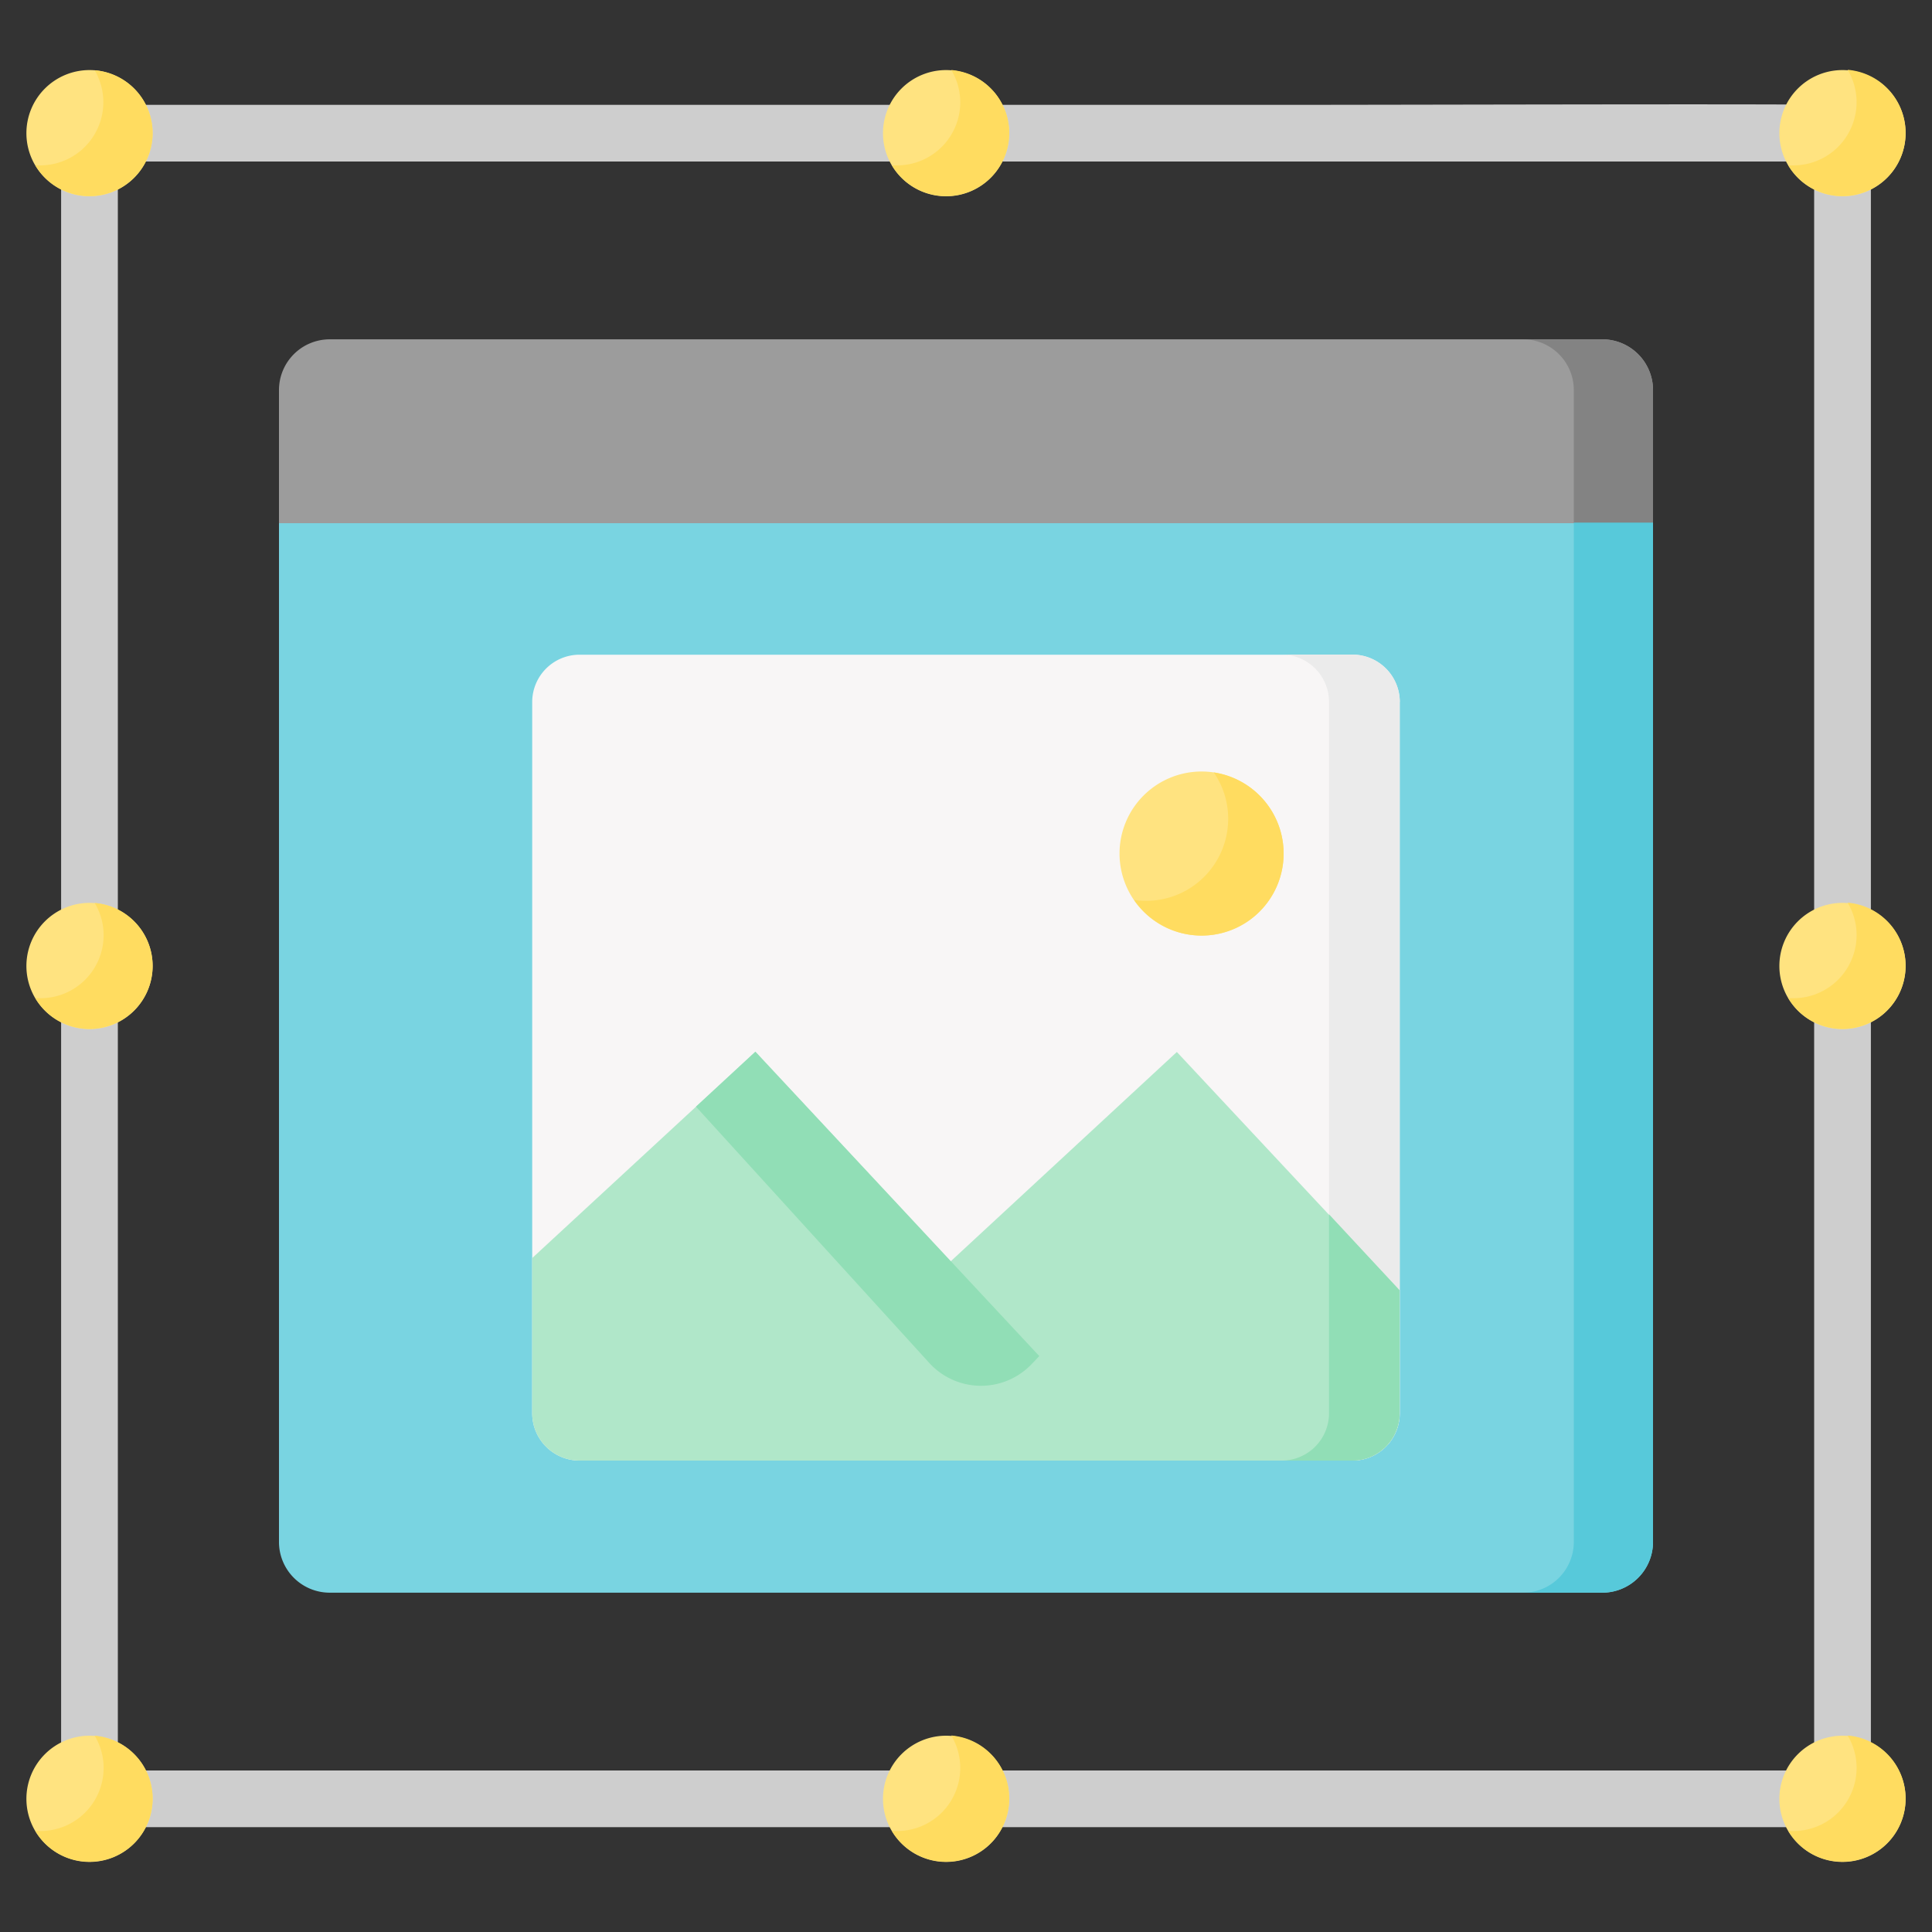
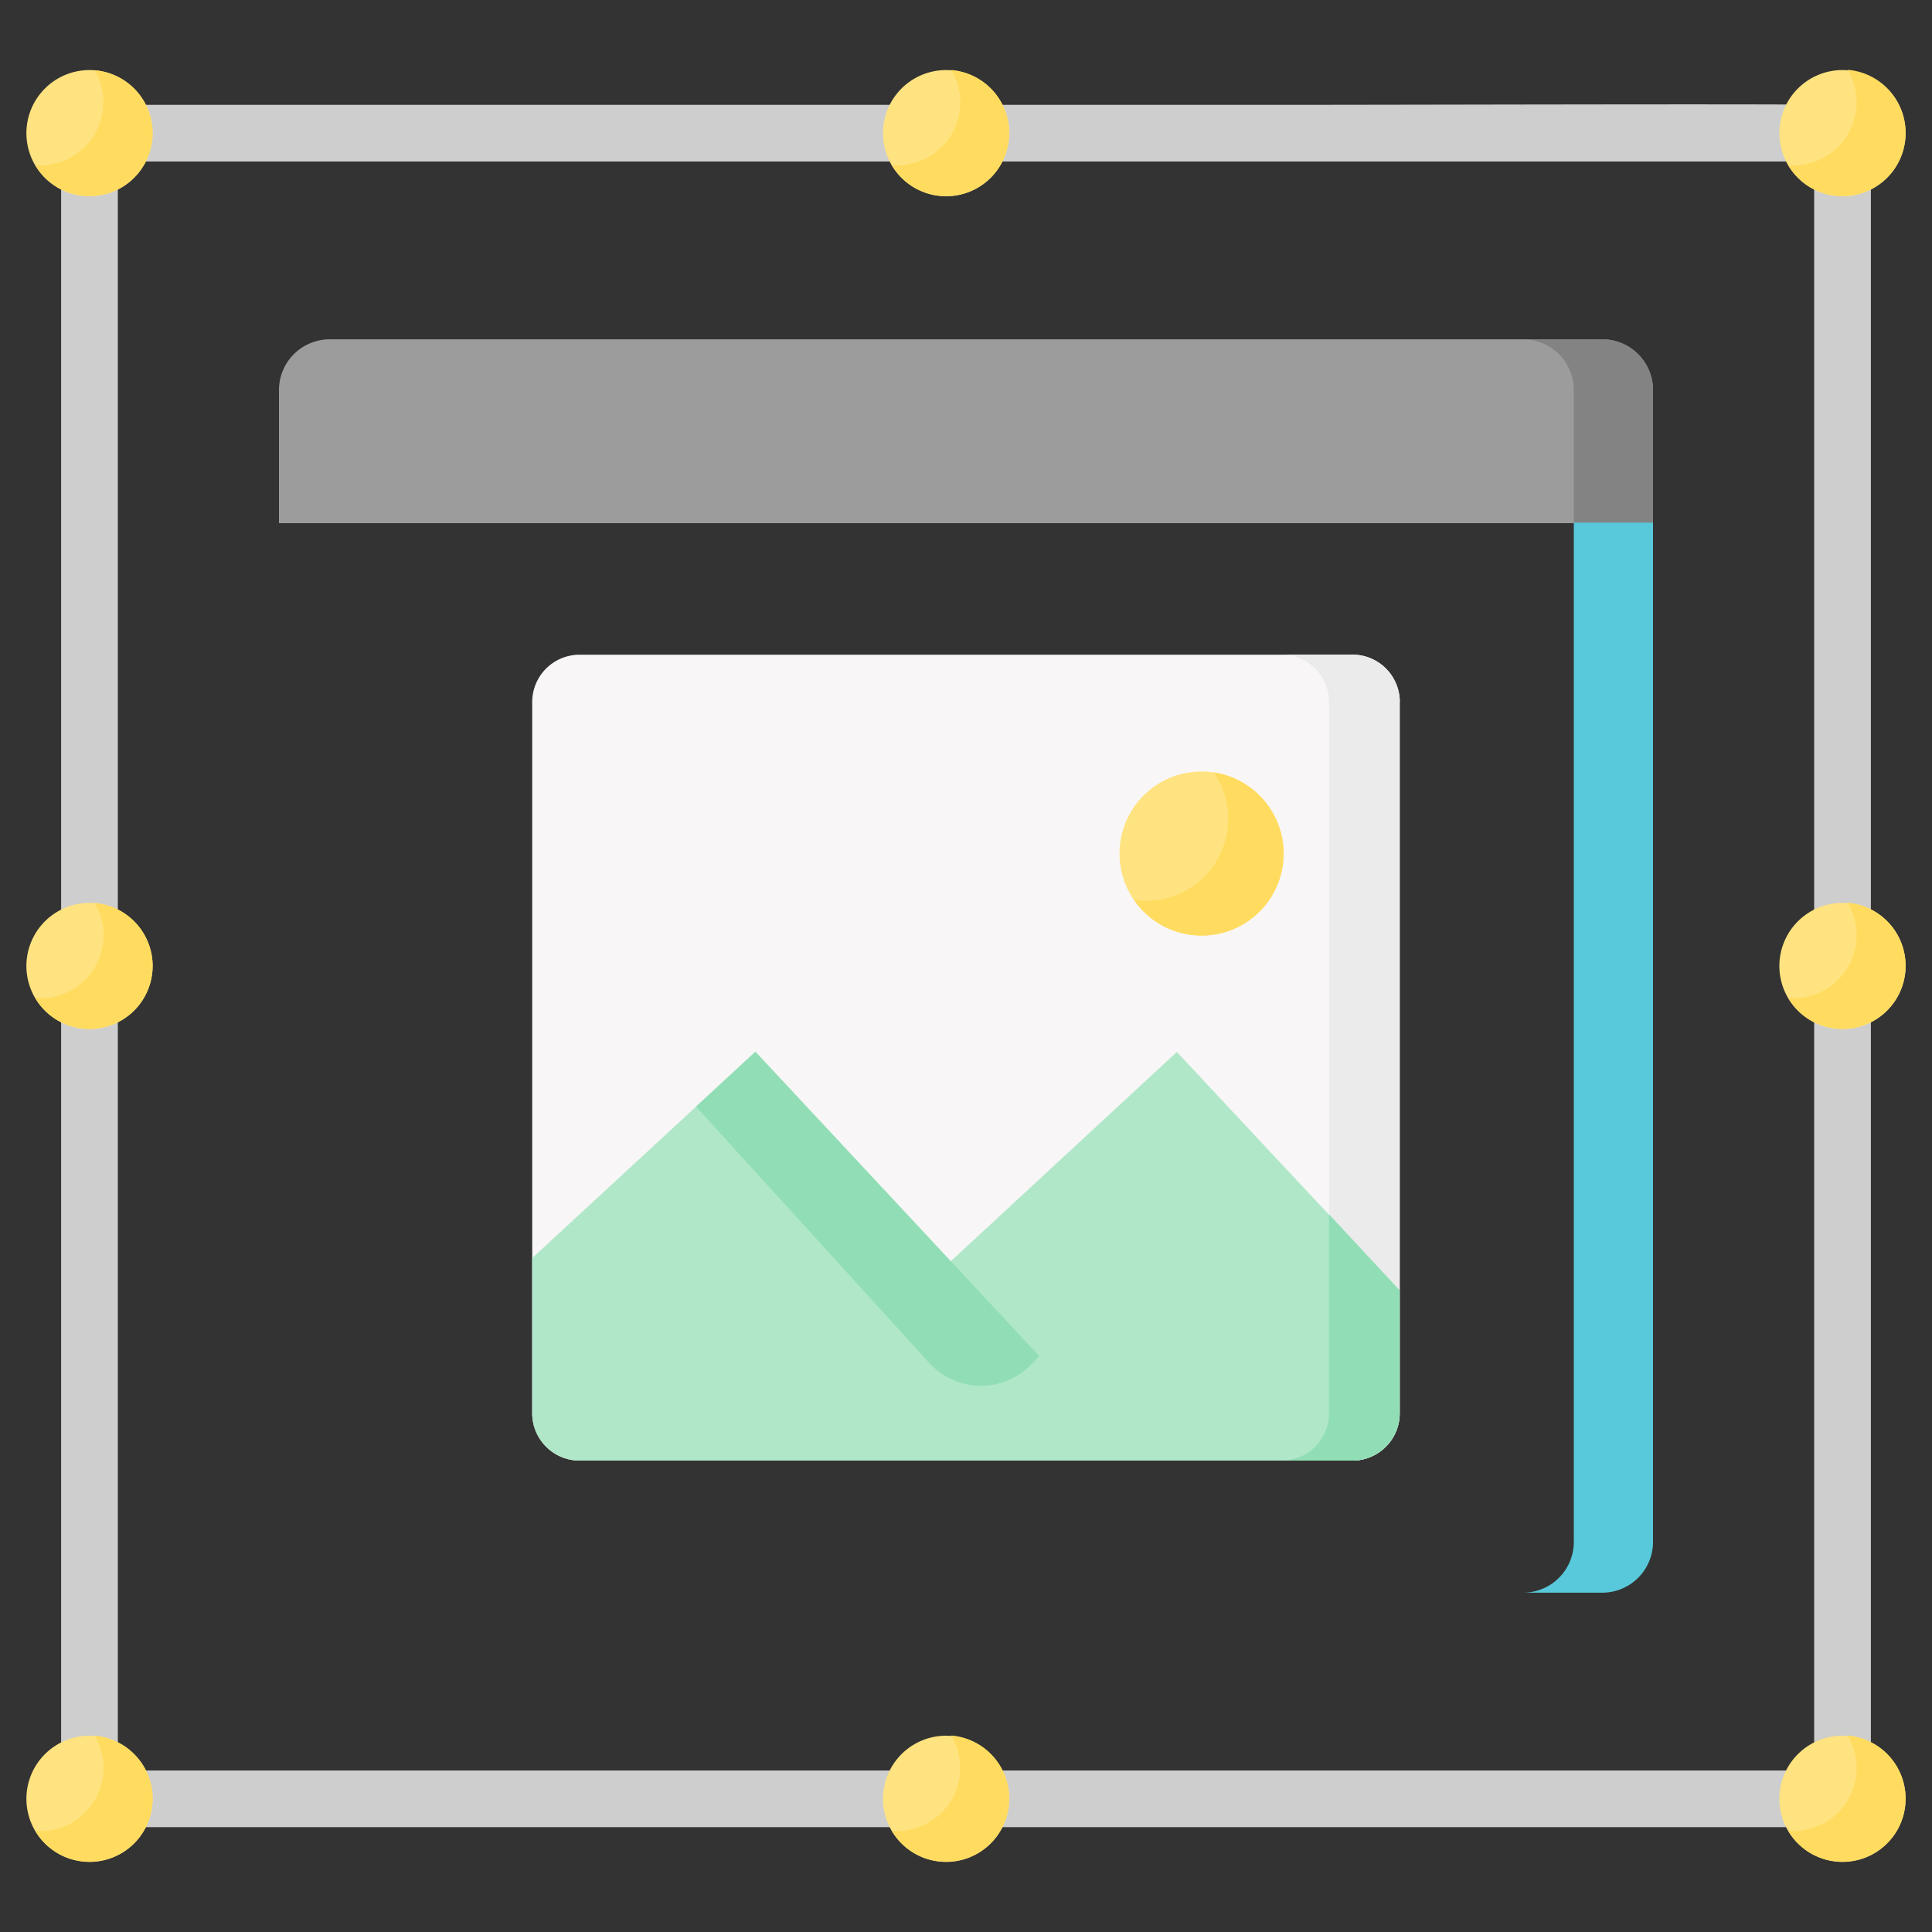
<svg xmlns="http://www.w3.org/2000/svg" id="Layer_1" data-name="Layer 1" viewBox="0 0 300 300">
  <rect x="0" y="0" width="300" height="300" fill="#333333" stroke="none" />
  <defs>
    <style>.cls-1{fill:#79d4e1;}.cls-2{fill:#cecece;}.cls-3{fill:#ffe380;}.cls-4{fill:#ffdc60;}.cls-5{fill:#9c9c9c;}.cls-6{fill:#838383;}.cls-7{fill:#57c9da;}.cls-8{fill:#f8f6f6;}.cls-9{fill:#ebebeb;}.cls-10{fill:#b0e7c9;}.cls-11{fill:#91deb6;}</style>
  </defs>
-   <path class="cls-1" d="M248.79,247.31H51.2a7.88,7.88,0,0,1-7.88-7.88V68.9H256.68V239.43a7.88,7.88,0,0,1-7.89,7.88Zm0,0" />
  <path class="cls-2" d="M286.29,17.18c-2.14-.72-.31-.87-2.14-.9-9.09-.17-65.72,0-82.75,0H15.32a4.7,4.7,0,0,0-4.12,2.36,4.39,4.39,0,0,0-1.71,3.48v257.2a4.41,4.41,0,0,0,6.66,3.78,4.75,4.75,0,0,0,2.34.62H282.2a4.68,4.68,0,0,0,2-.44,4.39,4.39,0,0,0,6.31-4V22.12c0-2.71-1.88-4.16-4.21-4.94ZM18.3,274.93V25.08H281.7V274.92H18.3Zm0,0" />
  <path class="cls-3" d="M23.7,20.68a9.8,9.8,0,1,1-9.8-9.8,9.8,9.8,0,0,1,9.8,9.8Zm0,0" />
  <path class="cls-3" d="M23.7,150a9.8,9.8,0,1,1-9.8-9.8,9.8,9.8,0,0,1,9.8,9.8Zm0,0" />
  <path class="cls-3" d="M23.7,279.32a9.8,9.8,0,1,1-9.8-9.8,9.8,9.8,0,0,1,9.8,9.8Zm0,0" />
  <path class="cls-3" d="M156.71,20.68a9.8,9.8,0,1,1-9.8-9.8,9.8,9.8,0,0,1,9.8,9.8Zm0,0" />
  <path class="cls-3" d="M156.71,279.32a9.8,9.8,0,1,1-9.8-9.8,9.8,9.8,0,0,1,9.8,9.8Zm0,0" />
  <path class="cls-3" d="M295.9,20.68a9.8,9.8,0,1,1-9.8-9.8,9.8,9.8,0,0,1,9.8,9.8Zm0,0" />
  <path class="cls-3" d="M295.9,150a9.8,9.8,0,1,1-9.8-9.8,9.8,9.8,0,0,1,9.8,9.8Zm0,0" />
  <path class="cls-3" d="M295.9,279.32a9.8,9.8,0,1,1-9.8-9.8,9.8,9.8,0,0,1,9.8,9.8Zm0,0" />
  <path class="cls-4" d="M23.7,20.68a9.8,9.8,0,0,1-18.21,5c.26,0,.53,0,.8,0A9.81,9.81,0,0,0,14.7,10.91a9.81,9.81,0,0,1,9,9.77Zm0,0" />
  <path class="cls-4" d="M23.7,150a9.8,9.8,0,0,1-18.21,5c.26,0,.53,0,.8,0a9.79,9.79,0,0,0,9.8-9.79,9.73,9.73,0,0,0-1.39-5,9.81,9.81,0,0,1,9,9.77Zm0,0" />
  <path class="cls-4" d="M23.7,279.32a9.8,9.8,0,0,1-18.21,5c.26,0,.53,0,.8,0a9.8,9.8,0,0,0,9.8-9.8,9.72,9.72,0,0,0-1.39-5,9.81,9.81,0,0,1,9,9.77Zm0,0" />
  <path class="cls-4" d="M156.71,20.68a9.8,9.8,0,0,1-18.21,5c.27,0,.53,0,.8,0a9.81,9.81,0,0,0,9.81-9.81,9.68,9.68,0,0,0-1.4-5,9.81,9.81,0,0,1,9,9.77Zm0,0" />
  <path class="cls-4" d="M156.71,279.32a9.8,9.8,0,0,1-18.21,5c.27,0,.53,0,.8,0a9.79,9.79,0,0,0,8.41-14.83,9.8,9.8,0,0,1,9,9.77Zm0,0" />
  <path class="cls-4" d="M295.9,20.68a9.8,9.8,0,0,1-18.21,5c.27,0,.53,0,.8,0a9.81,9.81,0,0,0,8.41-14.84,9.81,9.81,0,0,1,9,9.77Zm0,0" />
  <path class="cls-4" d="M295.9,150a9.8,9.8,0,0,1-18.21,5c.27,0,.53,0,.8,0a9.8,9.8,0,0,0,8.41-14.83,9.81,9.81,0,0,1,9,9.77Zm0,0" />
  <path class="cls-4" d="M295.9,279.32a9.8,9.8,0,0,1-18.21,5c.27,0,.53,0,.8,0a9.8,9.8,0,0,0,8.41-14.83,9.81,9.81,0,0,1,9,9.77Zm0,0" />
  <path class="cls-5" d="M256.68,81.24H43.32V60.57a7.88,7.88,0,0,1,7.88-7.88H248.79a7.88,7.88,0,0,1,7.89,7.88V81.24Zm0,0" />
  <path class="cls-6" d="M256.68,60.57V81.24h-12.3V60.57a7.88,7.88,0,0,0-7.89-7.88h12.3a7.88,7.88,0,0,1,7.89,7.88Zm0,0" />
  <path class="cls-7" d="M256.68,81.15V239.43a7.88,7.88,0,0,1-7.89,7.88h-12.3a7.88,7.88,0,0,0,7.89-7.88V81.15Zm0,0" />
  <path class="cls-8" d="M210,226.8H90a7.36,7.36,0,0,1-7.36-7.36V109A7.36,7.36,0,0,1,90,101.66H210a7.36,7.36,0,0,1,7.36,7.36V219.44A7.35,7.35,0,0,1,210,226.8Zm0,0" />
  <path class="cls-9" d="M217.33,109V219.44A7.35,7.35,0,0,1,210,226.8H199a7.36,7.36,0,0,0,7.37-7.36V109a7.36,7.36,0,0,0-7.37-7.36h11a7.35,7.35,0,0,1,7.36,7.36Zm0,0" />
  <path class="cls-10" d="M217.33,200.36v19.08A7.35,7.35,0,0,1,210,226.8H90a7.36,7.36,0,0,1-7.36-7.36V195.35l34.63-32,30.33,32.53,35.14-32.53Zm0,0" />
  <path class="cls-11" d="M217.33,200.36v19.08A7.35,7.35,0,0,1,210,226.8H199a7.36,7.36,0,0,0,7.37-7.36V188.56Zm0,0" />
  <path class="cls-3" d="M199.32,132.53a12.74,12.74,0,1,1-12.73-12.73,12.74,12.74,0,0,1,12.73,12.73Zm0,0" />
  <path class="cls-4" d="M199.32,132.53a12.73,12.73,0,0,1-23.23,7.21,13.07,13.07,0,0,0,1.9.14,12.73,12.73,0,0,0,12.72-12.73,12.6,12.6,0,0,0-2.24-7.21,12.74,12.74,0,0,1,10.85,12.59Zm0,0" />
  <path class="cls-11" d="M161.38,210.57,117.3,163.3l-9.23,8.54,36.22,39.79a10.87,10.87,0,0,0,15.94.15Zm0,0" />
</svg>